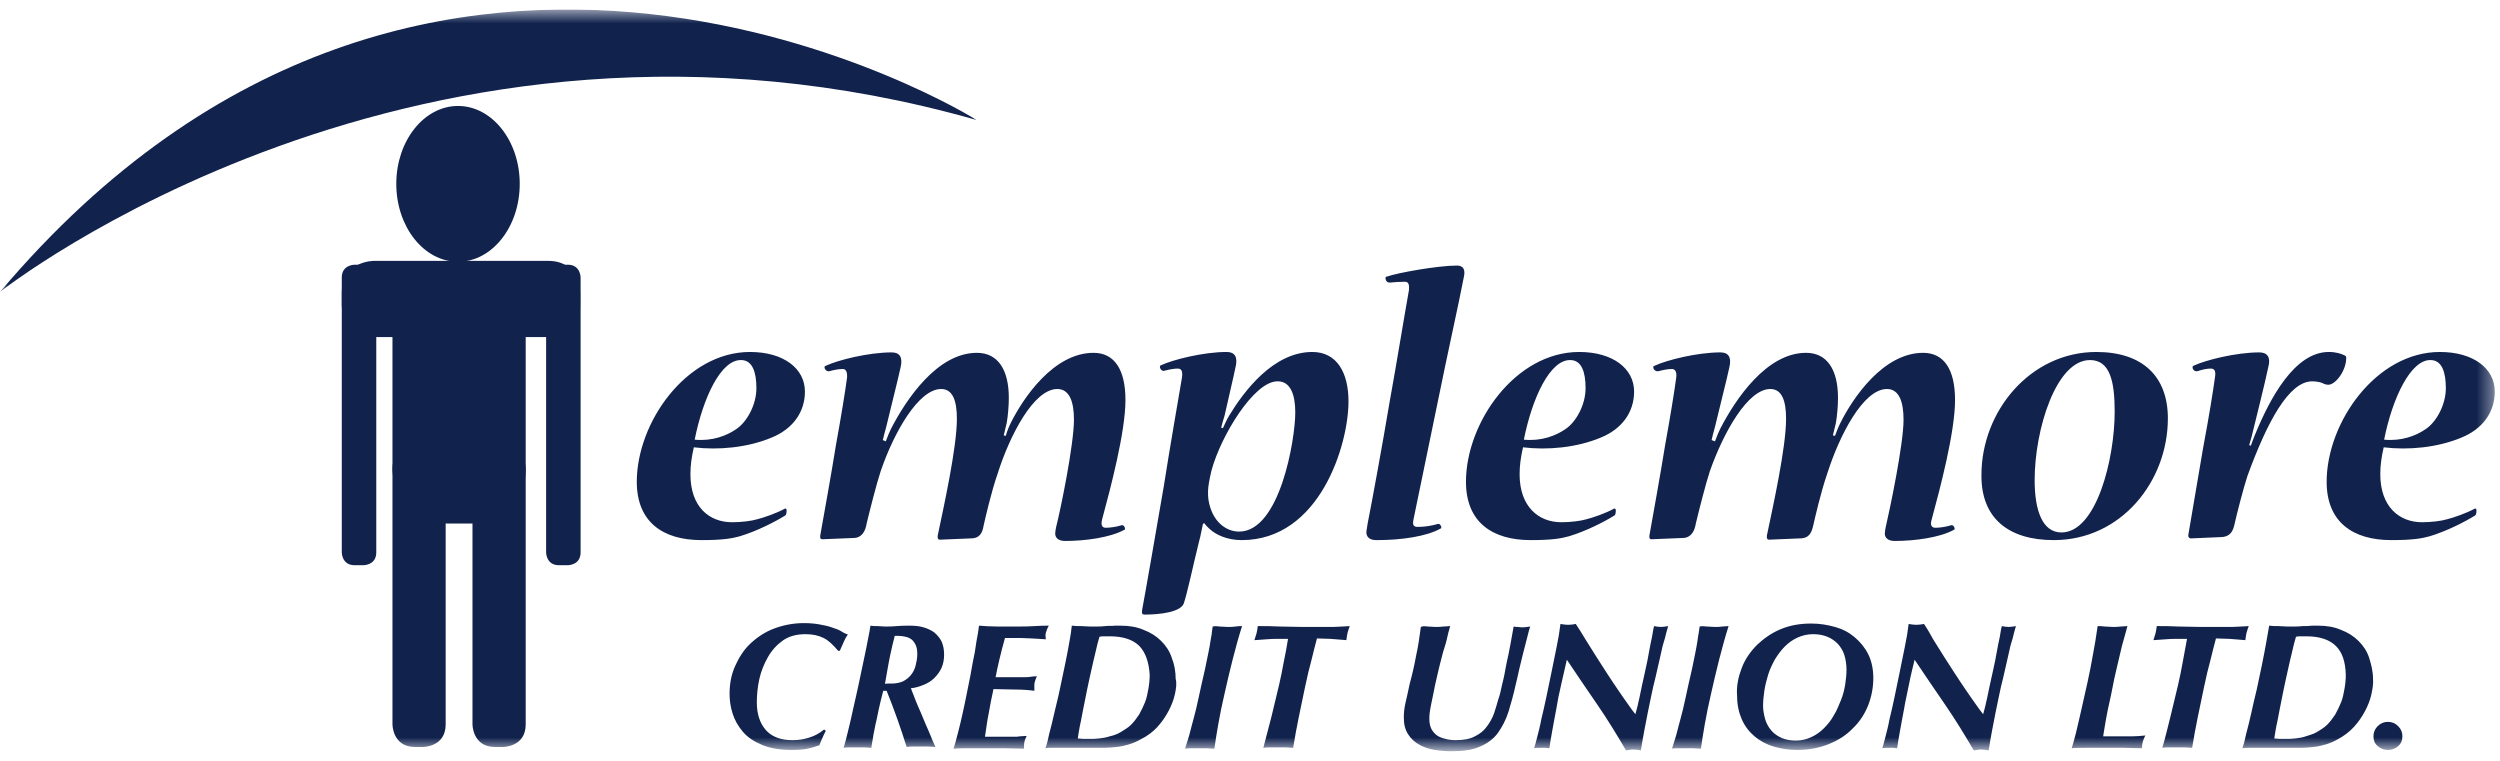
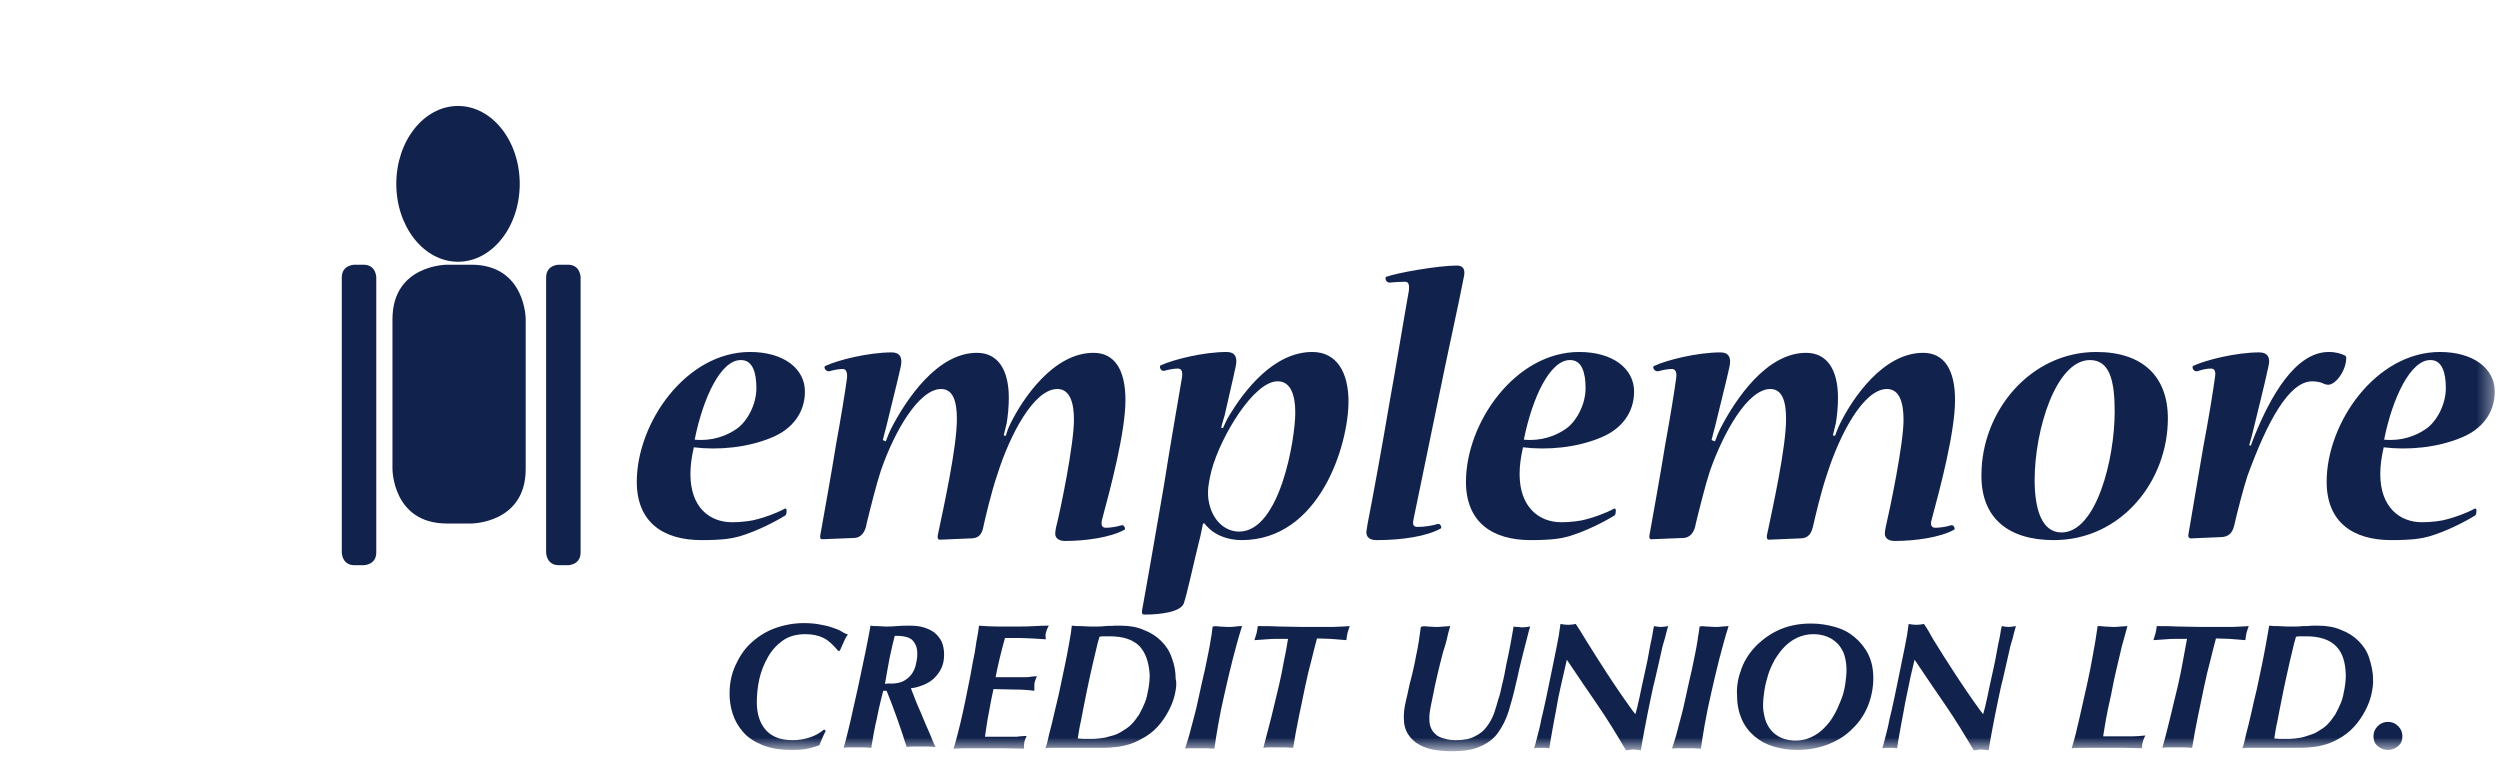
<svg xmlns="http://www.w3.org/2000/svg" width="161" height="49" viewBox="0 0 161 49" fill="none">
  <g clip-path="url(#clip0_822_8425)">
    <mask id="mask0_822_8425" style="mask-type:luminance" maskUnits="userSpaceOnUse" x="0" y="0" width="161" height="49">
      <path d="M160.636 0.6H0V48.297H160.636V0.6Z" fill="white" />
    </mask>
    <g mask="url(#mask0_822_8425)">
      <path d="M28.784 17.047C28.784 17.047 25.275 17.047 25.275 20.556V30.205C25.275 30.205 25.275 33.714 28.784 33.714H30.346C30.346 33.714 33.855 33.714 33.855 30.205V20.556C33.855 20.556 33.855 17.047 30.346 17.047H28.784Z" fill="#11224D" />
    </g>
    <mask id="mask1_822_8425" style="mask-type:luminance" maskUnits="userSpaceOnUse" x="0" y="0" width="161" height="49">
      <path d="M160.636 0.6H0V48.297H160.636V0.6Z" fill="white" />
    </mask>
    <g mask="url(#mask1_822_8425)">
-       <path d="M26.728 28.725C26.728 28.725 25.275 28.725 25.275 30.178V46.653C25.275 46.653 25.275 48.106 26.728 48.106H27.248C27.248 48.106 28.701 48.106 28.701 46.653V30.178C28.701 30.178 28.701 28.725 27.248 28.725H26.728Z" fill="#11224D" />
-     </g>
+       </g>
    <mask id="mask2_822_8425" style="mask-type:luminance" maskUnits="userSpaceOnUse" x="0" y="0" width="161" height="49">
      <path d="M160.636 0.6H0V48.297H160.636V0.6Z" fill="white" />
    </mask>
    <g mask="url(#mask2_822_8425)">
      <path d="M22.834 17.047C22.834 17.047 22.011 17.047 22.011 17.869V35.578C22.011 35.578 22.011 36.4 22.834 36.4H23.409C23.409 36.4 24.232 36.4 24.232 35.578V17.869C24.232 17.869 24.232 17.047 23.409 17.047H22.834Z" fill="#11224D" />
    </g>
    <mask id="mask3_822_8425" style="mask-type:luminance" maskUnits="userSpaceOnUse" x="0" y="0" width="161" height="49">
-       <path d="M160.636 0.6H0V48.297H160.636V0.6Z" fill="white" />
-     </mask>
+       </mask>
    <g mask="url(#mask3_822_8425)">
-       <path d="M37.362 18.857C37.362 18.857 37.362 16.801 35.306 16.801H24.067C24.067 16.801 22.011 16.801 22.011 18.857V19.652C22.011 19.652 22.011 21.708 24.067 21.708H35.306C35.306 21.708 37.362 21.708 37.362 19.652V18.857Z" fill="#11224D" />
-     </g>
+       </g>
    <mask id="mask4_822_8425" style="mask-type:luminance" maskUnits="userSpaceOnUse" x="0" y="0" width="161" height="49">
      <path d="M160.636 0.6H0V48.297H160.636V0.6Z" fill="white" />
    </mask>
    <g mask="url(#mask4_822_8425)">
      <path d="M35.993 17.047C35.993 17.047 35.17 17.047 35.17 17.869V35.578C35.17 35.578 35.17 36.4 35.993 36.4H36.569C36.569 36.4 37.391 36.4 37.391 35.578V17.869C37.391 17.869 37.391 17.047 36.569 17.047H35.993Z" fill="#11224D" />
    </g>
    <mask id="mask5_822_8425" style="mask-type:luminance" maskUnits="userSpaceOnUse" x="0" y="0" width="161" height="49">
      <path d="M160.636 0.6H0V48.297H160.636V0.6Z" fill="white" />
    </mask>
    <g mask="url(#mask5_822_8425)">
-       <path d="M31.881 28.725C31.881 28.725 30.428 28.725 30.428 30.178V46.653C30.428 46.653 30.428 48.106 31.881 48.106H32.402C32.402 48.106 33.855 48.106 33.855 46.653V30.178C33.855 30.178 33.855 28.725 32.402 28.725H31.881Z" fill="#11224D" />
-     </g>
+       </g>
    <mask id="mask6_822_8425" style="mask-type:luminance" maskUnits="userSpaceOnUse" x="0" y="0" width="161" height="49">
      <path d="M160.636 0.6H0V48.297H160.636V0.6Z" fill="white" />
    </mask>
    <g mask="url(#mask6_822_8425)">
      <path d="M29.496 16.857C31.689 16.857 33.471 14.609 33.471 11.84C33.471 9.072 31.689 6.824 29.496 6.824C27.303 6.824 25.521 9.072 25.521 11.84C25.521 14.609 27.303 16.857 29.496 16.857Z" fill="#11224D" />
    </g>
    <mask id="mask7_822_8425" style="mask-type:luminance" maskUnits="userSpaceOnUse" x="0" y="0" width="161" height="49">
-       <path d="M160.636 0.6H0V48.297H160.636V0.6Z" fill="white" />
-     </mask>
+       </mask>
    <g mask="url(#mask7_822_8425)">
      <path d="M0 18.801C0 18.801 26.891 -2.525 62.884 7.727C62.911 7.699 27.823 -14.121 0 18.801Z" fill="#11224D" />
    </g>
    <mask id="mask8_822_8425" style="mask-type:luminance" maskUnits="userSpaceOnUse" x="0" y="0" width="161" height="49">
      <path d="M160.636 0.6H0V48.297H160.636V0.6Z" fill="white" />
    </mask>
    <g mask="url(#mask8_822_8425)">
      <path d="M154.441 46.762C154.633 46.954 154.715 47.173 154.715 47.42C154.715 47.667 154.633 47.886 154.441 48.051C154.249 48.215 154.03 48.297 153.783 48.297C153.536 48.297 153.317 48.215 153.125 48.051C152.933 47.886 152.851 47.667 152.851 47.42C152.851 47.173 152.933 46.954 153.125 46.762C153.317 46.57 153.536 46.488 153.783 46.488C154.03 46.488 154.249 46.57 154.441 46.762ZM152.714 44.734C152.632 45.09 152.494 45.446 152.303 45.803C152.111 46.159 151.891 46.488 151.59 46.817C151.316 47.118 150.959 47.393 150.548 47.612C150.301 47.749 150.055 47.859 149.781 47.941C149.507 48.023 149.26 48.078 148.986 48.105C148.712 48.133 148.465 48.16 148.191 48.16C147.917 48.16 147.697 48.16 147.451 48.16C147.368 48.16 147.231 48.16 147.039 48.16C146.848 48.16 146.628 48.16 146.409 48.16C146.19 48.16 145.998 48.16 145.778 48.16H145.395H144.792C144.627 48.16 144.518 48.16 144.408 48.188C144.49 47.968 144.572 47.667 144.655 47.256C144.764 46.844 144.874 46.406 144.984 45.912C145.093 45.419 145.203 44.926 145.34 44.377C145.45 43.829 145.559 43.308 145.669 42.815C145.778 42.294 145.861 41.828 145.943 41.389C146.025 40.951 146.08 40.594 146.135 40.293C146.327 40.32 146.519 40.32 146.71 40.32C146.902 40.32 147.094 40.348 147.286 40.348C147.368 40.348 147.505 40.348 147.697 40.348C147.889 40.348 148.081 40.348 148.3 40.32C148.52 40.32 148.712 40.32 148.903 40.293C149.095 40.293 149.232 40.293 149.287 40.293C149.835 40.293 150.329 40.375 150.768 40.567C151.206 40.731 151.59 40.978 151.891 41.28C152.193 41.581 152.44 41.938 152.577 42.376C152.714 42.815 152.823 43.253 152.823 43.719C152.851 44.021 152.796 44.35 152.714 44.734ZM150.439 41.609C150.027 41.197 149.397 40.978 148.52 40.978C148.41 40.978 148.3 40.978 148.191 40.978C148.081 40.978 147.971 40.978 147.862 41.006C147.78 41.28 147.697 41.581 147.615 41.965C147.533 42.321 147.423 42.733 147.341 43.144C147.259 43.555 147.149 43.966 147.067 44.405C146.985 44.843 146.902 45.255 146.82 45.638C146.738 46.022 146.683 46.406 146.601 46.735C146.546 47.064 146.491 47.338 146.464 47.557C146.573 47.557 146.683 47.584 146.82 47.584C146.957 47.584 147.094 47.584 147.231 47.584C147.396 47.584 147.588 47.584 147.807 47.557C148.026 47.53 148.273 47.502 148.492 47.42C148.712 47.338 148.986 47.283 149.205 47.146C149.424 47.009 149.671 46.872 149.863 46.68C150.055 46.488 150.219 46.269 150.384 46.022C150.521 45.775 150.658 45.501 150.768 45.227C150.877 44.953 150.932 44.651 150.987 44.35C151.042 44.048 151.069 43.747 151.069 43.445C151.042 42.623 150.85 42.02 150.439 41.609ZM140.296 40.348C140.762 40.348 141.255 40.375 141.749 40.375H142.489H143.119C143.339 40.375 143.531 40.375 143.75 40.375C143.969 40.375 144.161 40.348 144.326 40.348C144.518 40.348 144.682 40.32 144.819 40.32C144.764 40.485 144.709 40.622 144.682 40.731C144.655 40.841 144.627 41.006 144.6 41.225C144.243 41.197 143.887 41.17 143.586 41.143C143.284 41.143 142.982 41.115 142.708 41.115C142.599 41.554 142.462 42.02 142.352 42.513C142.215 43.007 142.078 43.582 141.941 44.24C141.804 44.898 141.667 45.556 141.53 46.214C141.393 46.872 141.283 47.502 141.173 48.16C141.009 48.16 140.844 48.133 140.68 48.133H140.186H139.693C139.528 48.133 139.391 48.133 139.254 48.16C139.446 47.502 139.611 46.817 139.775 46.159C139.94 45.474 140.104 44.788 140.269 44.103C140.378 43.61 140.488 43.116 140.57 42.623C140.652 42.13 140.762 41.636 140.844 41.143H140.241C139.967 41.143 139.693 41.143 139.474 41.17C139.254 41.197 138.98 41.197 138.679 41.225C138.734 41.06 138.788 40.896 138.816 40.786C138.843 40.677 138.871 40.512 138.898 40.32C139.364 40.32 139.83 40.32 140.296 40.348ZM135.554 40.348C135.718 40.348 135.91 40.375 136.075 40.375C136.239 40.375 136.403 40.375 136.568 40.348C136.732 40.348 136.869 40.32 137.007 40.32C136.897 40.704 136.787 41.143 136.65 41.609C136.541 42.075 136.431 42.541 136.321 43.007C136.212 43.473 136.102 43.939 136.02 44.405C135.937 44.871 135.828 45.282 135.746 45.693C135.663 46.077 135.609 46.433 135.554 46.735C135.499 47.036 135.471 47.283 135.444 47.42H136.321C136.705 47.42 137.061 47.42 137.335 47.42C137.61 47.42 137.884 47.393 138.158 47.365C138.076 47.53 138.021 47.667 137.993 47.776C137.966 47.886 137.939 48.023 137.939 48.188C137.555 48.188 137.144 48.16 136.76 48.16H135.581H134.375C133.991 48.16 133.662 48.16 133.416 48.188C133.607 47.584 133.772 46.899 133.936 46.159C134.101 45.419 134.265 44.679 134.43 43.966C134.567 43.363 134.676 42.76 134.786 42.157C134.896 41.554 135.005 40.951 135.088 40.32C135.225 40.32 135.362 40.32 135.554 40.348ZM124.479 41.143C124.698 41.499 124.918 41.855 125.164 42.239C125.411 42.623 125.658 43.007 125.905 43.391C126.151 43.774 126.398 44.131 126.617 44.459C126.837 44.788 127.056 45.09 127.248 45.364C127.44 45.638 127.577 45.83 127.714 45.995C127.769 45.775 127.851 45.529 127.906 45.227C127.988 44.926 128.043 44.569 128.125 44.213C128.207 43.856 128.289 43.473 128.372 43.089C128.454 42.705 128.536 42.349 128.591 41.992C128.646 41.636 128.728 41.307 128.783 41.033C128.838 40.731 128.865 40.485 128.92 40.32C129.057 40.348 129.194 40.375 129.359 40.375C129.496 40.375 129.66 40.348 129.825 40.32C129.77 40.485 129.742 40.649 129.687 40.814C129.66 40.951 129.605 41.17 129.523 41.417C129.441 41.663 129.386 42.02 129.276 42.458C129.167 42.897 129.057 43.473 128.865 44.213C128.783 44.624 128.646 45.2 128.509 45.912C128.372 46.625 128.207 47.42 128.07 48.325C127.906 48.297 127.741 48.27 127.577 48.27C127.494 48.27 127.412 48.27 127.33 48.297C127.248 48.297 127.193 48.325 127.111 48.325C126.535 47.338 125.932 46.351 125.274 45.392C124.616 44.432 123.958 43.473 123.3 42.486C123.191 42.952 123.054 43.473 122.944 44.048C122.834 44.624 122.697 45.172 122.615 45.693C122.505 46.241 122.423 46.735 122.341 47.173C122.259 47.612 122.204 47.968 122.176 48.188C122.094 48.188 122.012 48.16 121.93 48.16H121.683C121.491 48.16 121.327 48.16 121.217 48.188C121.272 48.051 121.327 47.831 121.409 47.502C121.491 47.173 121.601 46.79 121.683 46.324C121.793 45.885 121.902 45.392 122.012 44.871C122.122 44.35 122.231 43.802 122.341 43.281C122.451 42.733 122.56 42.212 122.67 41.663C122.78 41.143 122.862 40.649 122.917 40.183C123.081 40.211 123.246 40.238 123.41 40.238C123.575 40.238 123.766 40.211 123.903 40.183C124.095 40.457 124.287 40.786 124.479 41.143ZM112.171 43.007C112.39 42.431 112.747 41.938 113.158 41.526C113.596 41.115 114.09 40.759 114.693 40.512C115.296 40.266 115.926 40.156 116.639 40.156C117.187 40.156 117.681 40.238 118.174 40.375C118.668 40.512 119.079 40.731 119.435 41.033C119.792 41.334 120.093 41.691 120.312 42.13C120.532 42.568 120.641 43.089 120.641 43.665C120.641 44.268 120.532 44.843 120.312 45.419C120.093 45.967 119.764 46.488 119.326 46.899C118.914 47.338 118.394 47.667 117.791 47.913C117.187 48.16 116.502 48.297 115.735 48.297C115.186 48.297 114.693 48.215 114.227 48.078C113.761 47.941 113.35 47.722 112.993 47.42C112.637 47.118 112.363 46.762 112.171 46.324C111.979 45.885 111.869 45.392 111.869 44.816C111.815 44.185 111.952 43.582 112.171 43.007ZM113.679 46.324C113.761 46.598 113.898 46.844 114.09 47.064C114.254 47.256 114.501 47.42 114.748 47.53C115.022 47.639 115.323 47.694 115.652 47.694C116.009 47.694 116.338 47.612 116.639 47.475C116.941 47.338 117.215 47.146 117.462 46.899C117.708 46.653 117.928 46.378 118.092 46.077C118.284 45.775 118.421 45.419 118.558 45.09C118.695 44.761 118.777 44.405 118.832 44.076C118.887 43.719 118.914 43.418 118.914 43.116C118.914 42.787 118.86 42.458 118.777 42.184C118.695 41.91 118.531 41.663 118.366 41.472C118.174 41.28 117.955 41.115 117.681 41.006C117.407 40.896 117.105 40.841 116.776 40.841C116.393 40.841 116.064 40.923 115.762 41.06C115.46 41.197 115.186 41.389 114.94 41.636C114.693 41.883 114.501 42.157 114.309 42.458C114.145 42.76 113.98 43.089 113.871 43.445C113.761 43.802 113.679 44.131 113.624 44.487C113.569 44.843 113.542 45.172 113.542 45.474C113.542 45.721 113.596 46.022 113.679 46.324ZM109.923 40.348C110.088 40.348 110.252 40.375 110.417 40.375C110.609 40.375 110.773 40.375 110.91 40.348C111.047 40.348 111.184 40.32 111.321 40.32C111.102 41.006 110.91 41.718 110.718 42.458C110.526 43.199 110.362 43.939 110.197 44.651C110.033 45.364 109.896 46.022 109.786 46.653C109.677 47.283 109.594 47.804 109.539 48.215C109.348 48.215 109.156 48.188 109.019 48.188H108.58H108.114C107.95 48.188 107.785 48.188 107.675 48.215C107.758 47.941 107.867 47.639 107.95 47.338C108.032 47.036 108.114 46.68 108.224 46.296C108.333 45.912 108.443 45.446 108.553 44.926C108.662 44.405 108.799 43.802 108.964 43.089C109.046 42.678 109.128 42.294 109.183 42.02C109.238 41.718 109.293 41.472 109.32 41.252C109.348 41.033 109.375 40.868 109.402 40.731C109.43 40.594 109.43 40.457 109.457 40.348C109.594 40.32 109.731 40.32 109.923 40.348ZM102.083 41.143C102.303 41.499 102.522 41.855 102.769 42.239C103.015 42.623 103.262 43.007 103.509 43.391C103.755 43.774 104.002 44.131 104.221 44.459C104.441 44.788 104.66 45.09 104.852 45.364C105.044 45.638 105.181 45.83 105.318 45.995C105.373 45.775 105.455 45.529 105.51 45.227C105.592 44.926 105.647 44.569 105.729 44.213C105.811 43.856 105.894 43.473 105.976 43.089C106.058 42.705 106.14 42.349 106.195 41.992C106.25 41.636 106.332 41.307 106.387 41.033C106.442 40.759 106.469 40.485 106.524 40.32C106.661 40.348 106.798 40.375 106.963 40.375C107.1 40.375 107.264 40.348 107.429 40.32C107.374 40.485 107.346 40.649 107.292 40.814C107.264 40.951 107.209 41.17 107.127 41.417C107.045 41.663 106.99 42.02 106.88 42.458C106.771 42.897 106.661 43.473 106.469 44.213C106.387 44.624 106.25 45.2 106.113 45.912C105.976 46.625 105.811 47.42 105.674 48.325C105.51 48.297 105.345 48.27 105.181 48.27C105.099 48.27 105.016 48.27 104.934 48.297C104.852 48.297 104.797 48.325 104.715 48.325C104.139 47.338 103.536 46.351 102.878 45.392C102.22 44.432 101.562 43.473 100.905 42.486C100.795 42.952 100.685 43.473 100.548 44.048C100.411 44.624 100.302 45.172 100.219 45.693C100.11 46.241 100.027 46.735 99.945 47.173C99.863 47.612 99.808 47.968 99.781 48.188C99.698 48.188 99.616 48.16 99.534 48.16H99.26C99.068 48.16 98.903 48.16 98.794 48.188C98.848 48.051 98.903 47.831 98.986 47.502C99.068 47.173 99.177 46.79 99.26 46.324C99.369 45.885 99.479 45.392 99.589 44.871C99.698 44.35 99.808 43.802 99.918 43.281C100.027 42.733 100.137 42.212 100.247 41.663C100.356 41.143 100.439 40.649 100.493 40.183C100.658 40.211 100.822 40.238 100.987 40.238C101.151 40.238 101.343 40.211 101.48 40.183C101.672 40.457 101.864 40.786 102.083 41.143ZM91.941 40.348C92.105 40.348 92.269 40.375 92.434 40.375C92.599 40.375 92.79 40.375 92.955 40.348C93.119 40.348 93.284 40.32 93.393 40.32C93.311 40.594 93.229 40.896 93.174 41.17C93.119 41.444 93.01 41.718 92.927 42.02C92.873 42.212 92.818 42.458 92.736 42.76C92.653 43.062 92.599 43.363 92.516 43.692C92.434 44.021 92.379 44.295 92.324 44.597C92.269 44.871 92.215 45.09 92.187 45.255C92.132 45.501 92.105 45.693 92.078 45.858C92.05 46.022 92.05 46.159 92.05 46.324C92.05 46.57 92.105 46.79 92.187 46.954C92.269 47.118 92.407 47.256 92.544 47.365C92.708 47.475 92.873 47.53 93.092 47.584C93.284 47.639 93.503 47.667 93.75 47.667C94.271 47.667 94.682 47.584 94.983 47.42C95.312 47.256 95.559 47.064 95.751 46.79C95.943 46.543 96.107 46.241 96.217 45.94C96.326 45.638 96.409 45.309 96.491 45.035C96.573 44.816 96.656 44.487 96.738 44.076C96.847 43.665 96.93 43.226 97.012 42.76C97.121 42.294 97.204 41.855 97.286 41.417C97.368 40.978 97.423 40.622 97.478 40.348C97.56 40.375 97.67 40.375 97.752 40.375C97.834 40.375 97.916 40.403 98.026 40.403C98.191 40.403 98.355 40.375 98.547 40.348C98.465 40.567 98.41 40.841 98.328 41.143C98.245 41.444 98.163 41.773 98.081 42.102C97.999 42.431 97.916 42.76 97.834 43.116C97.752 43.473 97.697 43.774 97.615 44.076C97.478 44.706 97.313 45.282 97.149 45.83C96.984 46.351 96.738 46.817 96.464 47.201C96.189 47.584 95.778 47.886 95.312 48.078C94.846 48.297 94.216 48.38 93.476 48.38C93.119 48.38 92.763 48.352 92.407 48.297C92.05 48.242 91.721 48.133 91.42 47.968C91.118 47.804 90.871 47.584 90.68 47.283C90.488 46.981 90.406 46.653 90.406 46.214C90.406 45.912 90.433 45.611 90.515 45.255C90.597 44.926 90.68 44.514 90.789 44.021C90.954 43.418 91.091 42.815 91.2 42.212C91.338 41.609 91.42 40.978 91.502 40.375C91.612 40.32 91.776 40.32 91.941 40.348ZM82.428 40.348C82.894 40.348 83.388 40.375 83.881 40.375H84.594H85.225C85.444 40.375 85.636 40.375 85.855 40.375C86.074 40.375 86.266 40.348 86.431 40.348C86.623 40.348 86.787 40.32 86.924 40.32C86.869 40.485 86.814 40.622 86.787 40.731C86.76 40.841 86.732 41.006 86.705 41.225C86.349 41.197 85.992 41.17 85.691 41.143C85.389 41.143 85.088 41.115 84.813 41.115C84.704 41.554 84.567 42.02 84.457 42.513C84.32 43.007 84.183 43.582 84.046 44.24C83.909 44.898 83.772 45.556 83.635 46.214C83.498 46.872 83.388 47.502 83.278 48.16C83.114 48.16 82.949 48.133 82.785 48.133H82.291H81.798C81.633 48.133 81.496 48.133 81.359 48.16C81.524 47.502 81.716 46.817 81.88 46.159C82.045 45.474 82.209 44.788 82.374 44.103C82.483 43.61 82.593 43.116 82.675 42.623C82.785 42.13 82.867 41.636 82.949 41.143H82.346C82.072 41.143 81.798 41.143 81.579 41.17C81.359 41.197 81.085 41.197 80.784 41.225C80.839 41.06 80.893 40.896 80.921 40.786C80.948 40.677 80.976 40.512 81.003 40.32C81.496 40.32 81.963 40.32 82.428 40.348ZM78.536 40.348C78.7 40.348 78.865 40.375 79.057 40.375C79.249 40.375 79.413 40.375 79.578 40.348C79.742 40.32 79.852 40.32 79.989 40.32C79.769 41.006 79.578 41.718 79.386 42.458C79.194 43.199 79.029 43.939 78.865 44.651C78.7 45.364 78.563 46.022 78.454 46.653C78.344 47.283 78.262 47.804 78.207 48.215C78.015 48.215 77.823 48.188 77.686 48.188H77.22H76.754C76.59 48.188 76.453 48.188 76.316 48.215C76.398 47.941 76.507 47.639 76.59 47.338C76.672 47.036 76.754 46.68 76.864 46.296C76.973 45.912 77.083 45.446 77.193 44.926C77.302 44.405 77.439 43.802 77.604 43.089C77.686 42.678 77.768 42.294 77.823 42.02C77.878 41.746 77.933 41.472 77.96 41.252C77.988 41.033 78.043 40.868 78.043 40.731C78.07 40.594 78.07 40.457 78.097 40.348C78.207 40.32 78.371 40.32 78.536 40.348ZM75.658 44.734C75.575 45.09 75.438 45.446 75.246 45.803C75.055 46.159 74.835 46.488 74.534 46.817C74.26 47.118 73.903 47.393 73.465 47.612C73.218 47.749 72.971 47.859 72.697 47.941C72.423 48.023 72.176 48.078 71.902 48.105C71.628 48.133 71.381 48.16 71.107 48.16C70.861 48.16 70.614 48.16 70.367 48.16C70.285 48.16 70.148 48.16 69.956 48.16C69.764 48.16 69.545 48.16 69.325 48.16C69.106 48.16 68.914 48.16 68.695 48.16H68.311H67.708C67.544 48.16 67.434 48.16 67.324 48.188C67.407 47.968 67.489 47.667 67.571 47.256C67.681 46.844 67.79 46.406 67.9 45.912C68.01 45.419 68.147 44.926 68.256 44.377C68.366 43.829 68.476 43.308 68.585 42.815C68.695 42.321 68.777 41.828 68.859 41.389C68.942 40.951 68.996 40.594 69.024 40.293C69.216 40.32 69.408 40.32 69.6 40.32C69.791 40.32 69.983 40.348 70.175 40.348C70.257 40.348 70.394 40.348 70.586 40.348C70.778 40.348 70.97 40.348 71.189 40.32C71.409 40.293 71.601 40.32 71.793 40.293C71.984 40.293 72.121 40.293 72.176 40.293C72.725 40.293 73.218 40.375 73.657 40.567C74.095 40.731 74.479 40.978 74.781 41.28C75.082 41.581 75.329 41.938 75.466 42.376C75.63 42.787 75.713 43.253 75.713 43.719C75.795 44.021 75.74 44.35 75.658 44.734ZM73.382 41.609C72.971 41.197 72.341 40.978 71.464 40.978C71.354 40.978 71.244 40.978 71.135 40.978C71.025 40.978 70.915 40.978 70.806 41.006C70.724 41.28 70.641 41.581 70.559 41.965C70.477 42.349 70.367 42.733 70.285 43.144C70.203 43.555 70.093 43.966 70.011 44.405C69.928 44.843 69.846 45.255 69.764 45.638C69.682 46.022 69.627 46.406 69.545 46.735C69.49 47.064 69.435 47.338 69.408 47.557C69.517 47.557 69.627 47.584 69.791 47.584C69.928 47.584 70.066 47.584 70.203 47.584C70.367 47.584 70.559 47.584 70.778 47.557C70.998 47.53 71.244 47.502 71.464 47.42C71.71 47.365 71.957 47.283 72.176 47.146C72.396 47.009 72.642 46.872 72.834 46.68C73.026 46.488 73.191 46.269 73.355 46.022C73.492 45.775 73.629 45.501 73.739 45.227C73.849 44.953 73.903 44.651 73.958 44.35C74.013 44.048 74.04 43.747 74.04 43.445C73.986 42.623 73.766 42.02 73.382 41.609ZM64.227 40.348C64.665 40.348 65.104 40.348 65.515 40.348C65.926 40.348 66.283 40.348 66.639 40.32C66.995 40.293 67.297 40.293 67.544 40.293C67.434 40.485 67.379 40.649 67.352 40.759C67.324 40.868 67.324 41.006 67.352 41.17C67.187 41.17 67.05 41.143 66.913 41.143C66.776 41.143 66.612 41.115 66.42 41.115C66.228 41.115 66.008 41.088 65.734 41.088C65.46 41.088 65.131 41.088 64.72 41.088C64.583 41.554 64.474 42.02 64.364 42.458C64.254 42.925 64.172 43.308 64.117 43.61H65.049H65.57C65.734 43.61 65.871 43.61 66.008 43.61C66.146 43.61 66.255 43.61 66.392 43.582C66.529 43.555 66.639 43.555 66.776 43.555C66.666 43.802 66.612 43.966 66.612 44.103C66.612 44.24 66.612 44.35 66.612 44.487C66.2 44.432 65.789 44.405 65.296 44.405C64.802 44.405 64.391 44.377 63.98 44.377C63.87 44.898 63.761 45.392 63.678 45.912C63.569 46.433 63.514 46.927 63.432 47.447H64.364C64.556 47.447 64.72 47.447 64.885 47.447C65.022 47.447 65.159 47.447 65.296 47.447C65.433 47.447 65.57 47.447 65.68 47.42C65.817 47.42 65.954 47.393 66.118 47.393C66.008 47.612 65.954 47.804 65.954 47.913C65.954 48.023 65.926 48.133 65.954 48.215C65.488 48.215 65.049 48.188 64.665 48.188H63.541H62.39C62.034 48.188 61.705 48.188 61.403 48.215C61.486 47.996 61.568 47.667 61.677 47.256C61.787 46.844 61.897 46.378 62.006 45.885C62.116 45.392 62.226 44.843 62.335 44.295C62.445 43.747 62.555 43.226 62.637 42.705C62.746 42.212 62.829 41.746 62.883 41.307C62.966 40.896 63.021 40.54 63.048 40.293C63.404 40.32 63.788 40.348 64.227 40.348ZM56.606 45.611C56.524 45.967 56.469 46.324 56.387 46.625C56.332 46.954 56.25 47.256 56.222 47.502C56.167 47.776 56.14 47.996 56.113 48.16C55.976 48.16 55.839 48.133 55.674 48.133H55.181H54.715C54.578 48.133 54.441 48.133 54.331 48.16C54.413 47.913 54.495 47.557 54.605 47.118C54.715 46.68 54.824 46.214 54.934 45.693C55.044 45.172 55.181 44.651 55.29 44.103C55.4 43.555 55.51 43.034 55.619 42.541C55.729 42.047 55.811 41.609 55.893 41.197C55.976 40.786 56.031 40.485 56.058 40.293C56.195 40.32 56.332 40.32 56.496 40.32C56.661 40.32 56.825 40.348 57.017 40.348C57.264 40.348 57.511 40.348 57.757 40.32C58.004 40.293 58.306 40.293 58.607 40.293C58.909 40.293 59.21 40.32 59.484 40.403C59.758 40.485 59.978 40.594 60.17 40.731C60.362 40.896 60.526 41.088 60.636 41.307C60.745 41.554 60.8 41.828 60.8 42.157C60.8 42.486 60.745 42.76 60.636 43.007C60.526 43.253 60.362 43.473 60.17 43.665C59.978 43.856 59.758 43.993 59.484 44.103C59.21 44.213 58.964 44.295 58.662 44.322C58.717 44.459 58.772 44.624 58.854 44.816C58.936 45.035 59.018 45.255 59.128 45.501C59.238 45.748 59.347 45.995 59.457 46.269C59.567 46.543 59.676 46.79 59.786 47.036C59.896 47.283 59.978 47.502 60.06 47.694C60.142 47.886 60.197 48.023 60.252 48.105C60.087 48.105 59.95 48.078 59.786 48.078H59.32H58.799C58.662 48.078 58.525 48.078 58.388 48.105C58.196 47.502 58.004 46.899 57.785 46.296C57.566 45.693 57.346 45.09 57.099 44.487H56.88C56.771 44.898 56.688 45.255 56.606 45.611ZM57.209 44.021C57.291 44.021 57.374 44.021 57.428 44.021C57.703 44.021 57.949 43.966 58.141 43.884C58.361 43.774 58.525 43.637 58.662 43.473C58.799 43.308 58.909 43.089 58.964 42.87C59.018 42.65 59.073 42.404 59.073 42.13C59.073 41.883 59.046 41.691 58.964 41.526C58.881 41.362 58.799 41.252 58.69 41.17C58.58 41.088 58.443 41.033 58.306 41.006C58.169 40.978 58.032 40.951 57.895 40.951H57.757C57.703 40.951 57.648 40.951 57.62 40.951C57.593 41.088 57.538 41.28 57.483 41.499C57.428 41.718 57.374 41.965 57.319 42.239C57.264 42.513 57.209 42.787 57.154 43.116C57.099 43.418 57.045 43.719 56.99 44.048C57.045 44.021 57.127 44.021 57.209 44.021ZM53.042 41.088C52.714 40.923 52.33 40.841 51.864 40.841C51.288 40.841 50.795 40.978 50.411 41.252C50.027 41.526 49.698 41.883 49.452 42.321C49.205 42.76 49.013 43.226 48.903 43.719C48.794 44.213 48.739 44.734 48.739 45.227C48.739 45.967 48.931 46.57 49.315 47.009C49.698 47.447 50.274 47.667 51.041 47.667C51.425 47.667 51.754 47.612 52.111 47.502C52.467 47.393 52.768 47.228 53.07 46.981L53.18 47.064C53.097 47.228 53.015 47.393 52.96 47.53C52.906 47.667 52.823 47.831 52.768 47.996C52.522 48.078 52.275 48.16 52.001 48.215C51.754 48.27 51.425 48.297 51.014 48.297C50.219 48.297 49.589 48.188 49.068 47.968C48.547 47.749 48.136 47.475 47.834 47.118C47.533 46.762 47.313 46.378 47.176 45.94C47.039 45.501 46.984 45.09 46.984 44.679C46.984 44.048 47.094 43.445 47.341 42.897C47.587 42.349 47.889 41.855 48.328 41.444C48.766 41.033 49.26 40.704 49.835 40.485C50.411 40.266 51.069 40.128 51.754 40.128C52.138 40.128 52.467 40.156 52.768 40.211C53.07 40.266 53.344 40.32 53.563 40.403C53.783 40.485 54.002 40.54 54.166 40.649C54.331 40.759 54.468 40.814 54.605 40.868C54.468 41.033 54.386 41.225 54.303 41.417C54.221 41.609 54.139 41.773 54.084 41.91H53.975C53.646 41.526 53.371 41.252 53.042 41.088Z" fill="#11224D" />
    </g>
    <mask id="mask9_822_8425" style="mask-type:luminance" maskUnits="userSpaceOnUse" x="0" y="0" width="161" height="49">
      <path d="M160.636 0.6H0V48.297H160.636V0.6Z" fill="white" />
    </mask>
    <g mask="url(#mask9_822_8425)">
      <path d="M156.525 23.188C157.265 23.188 157.512 23.983 157.512 24.997C157.512 26.093 156.881 27.19 156.223 27.628C155.593 28.067 154.661 28.423 153.537 28.314C154.085 25.573 155.264 23.16 156.525 23.188ZM159.485 32.864C159.485 32.782 159.431 32.727 159.376 32.755C158.827 33.056 158.033 33.33 157.594 33.44C157.238 33.549 156.58 33.632 155.977 33.632C154.524 33.632 153.29 32.645 153.29 30.534C153.29 29.958 153.372 29.41 153.51 28.807C155.072 28.999 156.963 28.834 158.526 28.177C159.869 27.628 160.664 26.559 160.664 25.216C160.664 23.736 159.294 22.667 157.128 22.667C153.016 22.667 149.836 27.217 149.836 31.027C149.836 33.632 151.536 34.783 154.003 34.783C155.401 34.783 155.977 34.673 156.47 34.536C157.567 34.207 158.745 33.604 159.403 33.193C159.458 33.166 159.485 33.029 159.485 32.864ZM149.973 22.667C147.78 22.667 146.19 25.627 145.204 28.04C145.094 28.314 145.012 28.533 144.957 28.698L144.847 28.67C144.902 28.478 144.957 28.286 145.012 28.094C145.368 26.614 145.807 24.915 146.081 23.626C146.245 23.023 146.026 22.694 145.505 22.694C143.997 22.694 142.051 23.188 141.284 23.544C141.229 23.571 141.201 23.571 141.201 23.654C141.201 23.791 141.338 23.955 141.53 23.9C141.859 23.791 142.133 23.736 142.38 23.736C142.572 23.736 142.709 23.846 142.654 24.229C142.545 25.052 142.243 26.943 141.887 28.807C141.558 30.726 141.174 33.029 140.927 34.454C140.9 34.564 140.982 34.673 141.092 34.673L142.983 34.591C143.559 34.591 143.778 34.29 143.888 33.824C144.052 33.083 144.491 31.384 144.738 30.644C145.999 27.19 147.397 24.558 148.904 24.558C149.178 24.558 149.425 24.613 149.562 24.668C149.699 24.75 149.836 24.777 149.946 24.777C150.412 24.777 151.097 23.873 151.097 23.05C151.097 22.968 151.07 22.913 150.988 22.886C150.768 22.776 150.439 22.667 149.973 22.667ZM132.758 34.29C131.525 34.29 131.031 32.864 131.031 30.918C131.031 27.683 132.402 23.188 134.595 23.188C135.883 23.188 136.185 24.558 136.185 26.505C136.185 29.575 135.006 34.29 132.758 34.29ZM132.265 34.783C136.596 34.783 139.611 31 139.611 26.943C139.611 24.229 137.967 22.667 135.006 22.667C130.757 22.667 127.605 26.477 127.605 30.589C127.577 33.358 129.332 34.783 132.265 34.783ZM110.226 28.341C110.28 28.094 110.363 27.793 110.445 27.491C110.774 26.093 111.158 24.64 111.377 23.626C111.514 23.023 111.322 22.694 110.801 22.694C109.294 22.694 107.347 23.188 106.58 23.544C106.525 23.571 106.47 23.571 106.47 23.654C106.47 23.791 106.635 23.955 106.826 23.9C107.128 23.818 107.429 23.763 107.676 23.763C107.841 23.763 108.005 23.9 107.95 24.311C107.841 25.161 107.539 26.998 107.238 28.643C106.963 30.37 106.415 33.412 106.223 34.481C106.196 34.673 106.251 34.728 106.36 34.728L108.361 34.646C108.882 34.646 109.129 34.235 109.211 33.714C109.403 32.919 109.842 31.165 110.116 30.342C110.993 27.848 112.556 25.052 114.008 25.052C114.776 25.052 115.023 25.847 115.023 26.971C115.023 28.834 114.173 32.645 113.789 34.481C113.762 34.673 113.817 34.756 113.926 34.756L115.9 34.673C116.53 34.673 116.667 34.29 116.777 33.824C116.859 33.467 117.243 31.74 117.682 30.479C118.449 28.067 119.984 25.052 121.519 25.052C122.314 25.052 122.588 25.901 122.588 27.025C122.588 28.615 121.711 32.782 121.437 33.961C121.41 34.098 121.382 34.262 121.382 34.372C121.382 34.618 121.574 34.838 122.013 34.838C123.329 34.838 124.919 34.618 125.823 34.125C125.851 34.125 125.878 34.098 125.878 34.043C125.878 33.961 125.796 33.796 125.659 33.824C125.33 33.933 124.891 33.988 124.644 33.988C124.398 33.988 124.288 33.824 124.398 33.467C124.946 31.439 125.905 27.82 125.905 25.764C125.905 23.791 125.193 22.722 123.849 22.722C121.273 22.722 119.299 25.655 118.504 27.272C118.367 27.546 118.257 27.848 118.175 28.067L118.038 28.04C118.093 27.765 118.175 27.519 118.23 27.245C118.312 26.779 118.367 26.121 118.367 25.627C118.367 23.791 117.654 22.722 116.311 22.722C113.762 22.722 111.761 25.709 110.774 27.628C110.692 27.793 110.554 28.122 110.445 28.423L110.226 28.341ZM101.125 23.188C101.865 23.188 102.111 23.983 102.111 24.997C102.111 26.093 101.481 27.19 100.823 27.628C100.193 28.067 99.26 28.423 98.136 28.314C98.685 25.573 99.836 23.16 101.125 23.188ZM104.058 32.864C104.058 32.782 104.003 32.727 103.948 32.755C103.4 33.056 102.605 33.33 102.166 33.44C101.81 33.549 101.152 33.632 100.549 33.632C99.096 33.632 97.862 32.645 97.862 30.534C97.862 29.958 97.945 29.41 98.082 28.807C99.644 28.999 101.536 28.834 103.098 28.177C104.442 27.628 105.236 26.559 105.236 25.216C105.236 23.736 103.866 22.667 101.7 22.667C97.588 22.667 94.408 27.217 94.408 31.027C94.408 33.632 96.108 34.783 98.575 34.783C99.973 34.783 100.549 34.673 101.042 34.536C102.139 34.207 103.318 33.604 103.976 33.193C104.03 33.166 104.058 33.029 104.058 32.864ZM88.679 34.783C90.297 34.783 91.886 34.536 92.764 34.043C92.791 34.043 92.819 34.015 92.819 33.961C92.819 33.878 92.736 33.714 92.599 33.741C92.243 33.851 91.749 33.933 91.311 33.933C91.009 33.933 90.954 33.796 91.037 33.412C91.338 31.932 92.106 28.259 92.627 25.709C93.23 22.722 93.942 19.569 94.271 17.842C94.381 17.376 94.244 17.102 93.833 17.102C92.599 17.102 89.995 17.568 89.31 17.815C89.255 17.815 89.228 17.842 89.228 17.897C89.228 18.089 89.337 18.199 89.502 18.199C89.748 18.171 90.187 18.144 90.489 18.144C90.735 18.144 90.763 18.39 90.735 18.692C90.434 20.364 89.885 23.736 89.474 25.984C89.063 28.451 88.35 32.343 88.076 33.714C88.049 33.961 87.994 34.153 87.994 34.29C87.994 34.536 88.158 34.783 88.624 34.783H88.679ZM82.292 24.558C83.087 24.558 83.416 25.381 83.416 26.559C83.416 28.286 82.429 34.235 79.798 34.235C78.948 34.235 78.043 33.577 77.824 32.179C77.797 31.987 77.797 31.877 77.797 31.631C77.797 31.329 77.906 30.781 78.016 30.315C78.619 28.067 80.757 24.558 82.265 24.558H82.292ZM78.646 27.546C78.701 27.272 78.783 27.053 78.866 26.751C79.085 25.764 79.414 24.394 79.578 23.599C79.716 22.996 79.524 22.667 79.003 22.667C77.495 22.667 75.549 23.16 74.781 23.517C74.726 23.544 74.699 23.544 74.699 23.626C74.699 23.763 74.836 23.928 75.001 23.873C75.302 23.791 75.631 23.736 75.85 23.736C76.042 23.736 76.179 23.846 76.124 24.284C75.933 25.435 75.357 28.698 74.946 31.329C74.507 33.878 73.767 38.155 73.548 39.306C73.52 39.525 73.575 39.58 73.712 39.58C74.726 39.58 76.015 39.416 76.234 38.867C76.453 38.237 76.865 36.291 77.221 34.865C77.331 34.481 77.385 34.098 77.468 33.741L77.55 33.687C77.687 33.878 77.797 33.961 77.906 34.07C78.317 34.454 79.058 34.783 79.962 34.783C84.979 34.783 86.843 28.67 86.843 25.847C86.843 24.01 86.103 22.667 84.513 22.667C81.991 22.667 80.099 25.216 79.167 26.751C79.003 27.025 78.893 27.272 78.756 27.574L78.646 27.546ZM56.854 28.341C56.908 28.094 56.991 27.793 57.073 27.491C57.402 26.093 57.786 24.64 58.005 23.626C58.142 23.023 57.95 22.694 57.429 22.694C55.922 22.694 53.975 23.188 53.208 23.544C53.153 23.571 53.098 23.571 53.098 23.654C53.098 23.791 53.263 23.955 53.427 23.9C53.729 23.818 54.03 23.763 54.277 23.763C54.441 23.763 54.578 23.9 54.551 24.311C54.441 25.161 54.14 26.998 53.838 28.643C53.564 30.37 53.016 33.412 52.824 34.481C52.797 34.673 52.851 34.728 52.961 34.728L54.962 34.646C55.483 34.646 55.73 34.235 55.812 33.714C56.004 32.919 56.442 31.165 56.717 30.342C57.566 27.848 59.156 25.052 60.609 25.052C61.377 25.052 61.623 25.847 61.623 26.971C61.623 28.834 60.774 32.645 60.39 34.481C60.362 34.673 60.417 34.756 60.527 34.756L62.501 34.673C63.131 34.673 63.268 34.29 63.35 33.824C63.433 33.467 63.816 31.74 64.255 30.479C65.022 28.067 66.558 25.052 68.093 25.052C68.888 25.052 69.162 25.901 69.162 27.025C69.162 28.615 68.312 32.782 68.01 33.961C67.983 34.098 67.956 34.262 67.956 34.372C67.956 34.618 68.147 34.838 68.586 34.838C69.902 34.838 71.492 34.618 72.396 34.125C72.424 34.125 72.451 34.098 72.451 34.043C72.451 33.961 72.369 33.796 72.232 33.824C71.903 33.933 71.464 33.988 71.218 33.988C70.971 33.988 70.889 33.824 70.971 33.467C71.519 31.439 72.479 27.82 72.479 25.764C72.479 23.791 71.766 22.722 70.423 22.722C67.846 22.722 65.872 25.655 65.077 27.272C64.94 27.546 64.831 27.848 64.776 28.067L64.639 28.04C64.694 27.765 64.776 27.519 64.831 27.245C64.913 26.779 64.968 26.121 64.968 25.627C64.968 23.791 64.255 22.722 62.912 22.722C60.362 22.722 58.361 25.709 57.374 27.628C57.292 27.793 57.155 28.122 57.045 28.423L56.854 28.341ZM47.725 23.188C48.465 23.188 48.712 23.983 48.712 24.997C48.712 26.093 48.082 27.19 47.424 27.628C46.793 28.067 45.861 28.423 44.737 28.314C45.286 25.573 46.437 23.16 47.725 23.188ZM50.658 32.864C50.658 32.782 50.604 32.727 50.549 32.755C50.001 33.056 49.206 33.33 48.767 33.44C48.411 33.549 47.753 33.632 47.15 33.632C45.669 33.632 44.463 32.645 44.463 30.534C44.463 29.958 44.545 29.41 44.683 28.807C46.245 28.999 48.136 28.834 49.699 28.177C51.042 27.628 51.837 26.559 51.837 25.216C51.837 23.736 50.467 22.667 48.301 22.667C44.189 22.667 41.009 27.217 41.009 31.027C41.009 33.632 42.709 34.783 45.176 34.783C46.574 34.783 47.15 34.673 47.643 34.536C48.74 34.207 49.918 33.604 50.576 33.193C50.631 33.166 50.658 33.029 50.658 32.864Z" fill="#11224D" />
    </g>
  </g>
  <defs>
    <clipPath id="clip0_822_8425">
      <rect width="161" height="48" fill="white" transform="translate(0 0.6)" />
    </clipPath>
  </defs>
</svg>